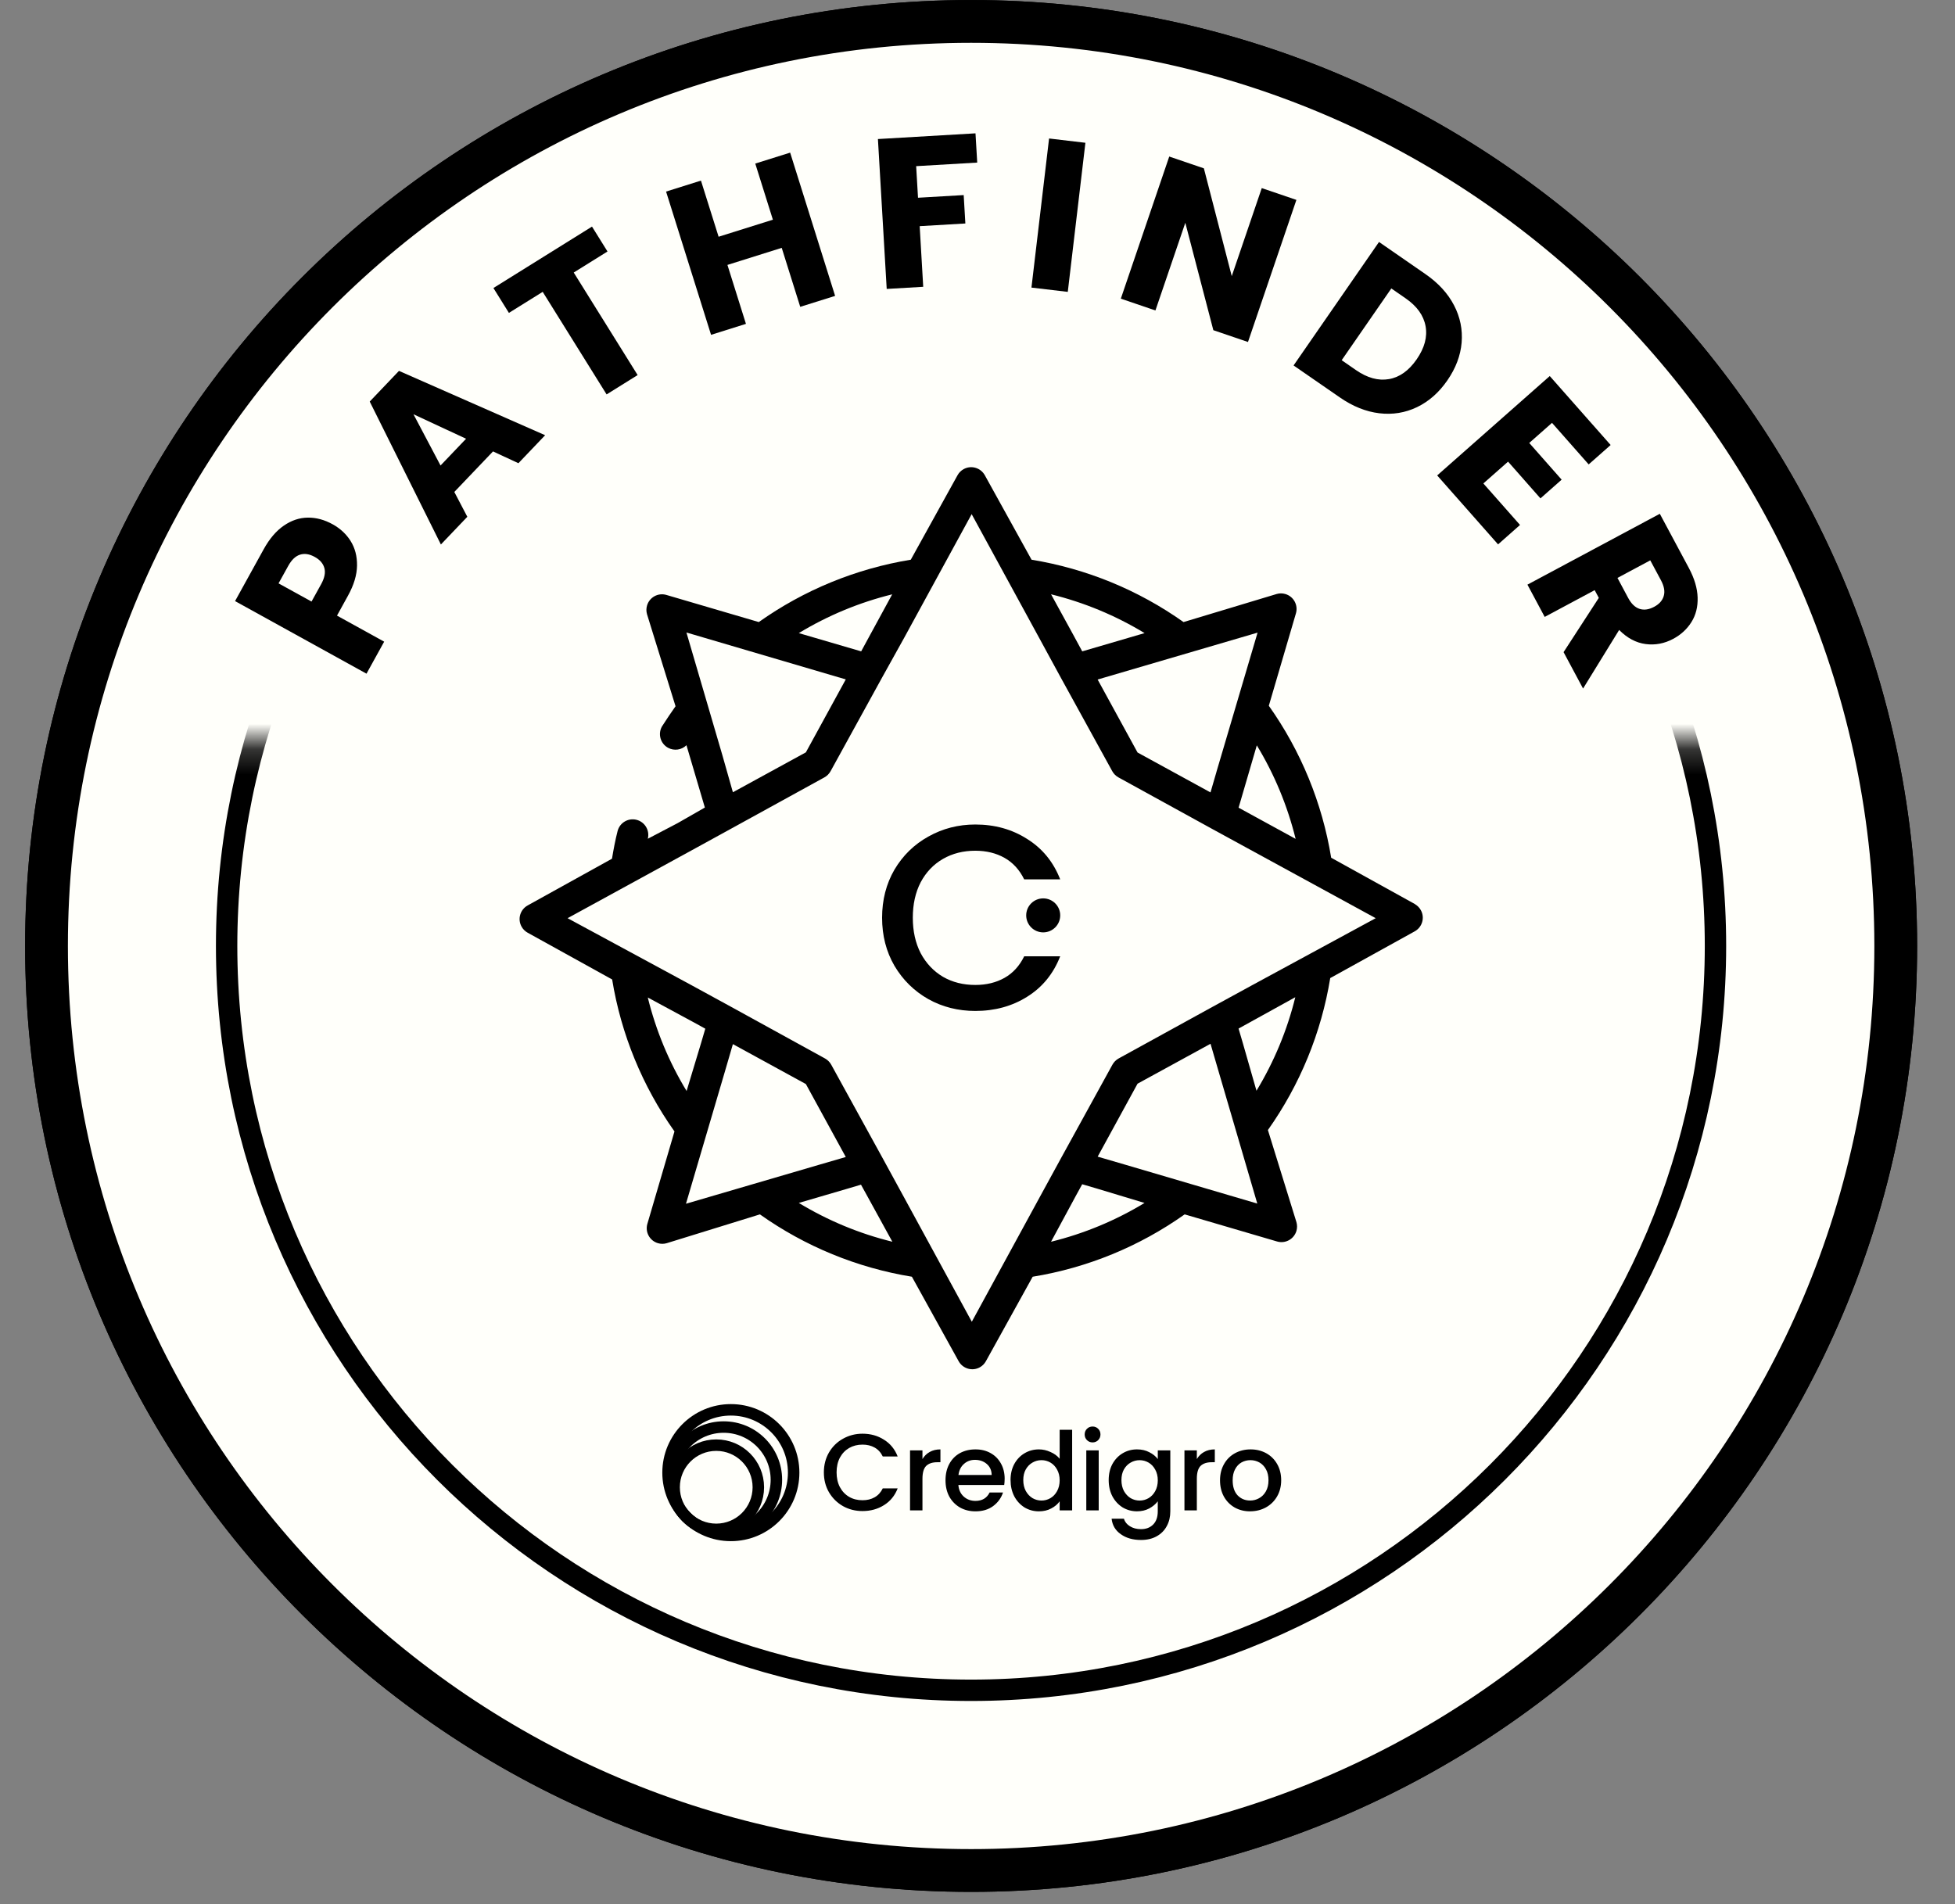
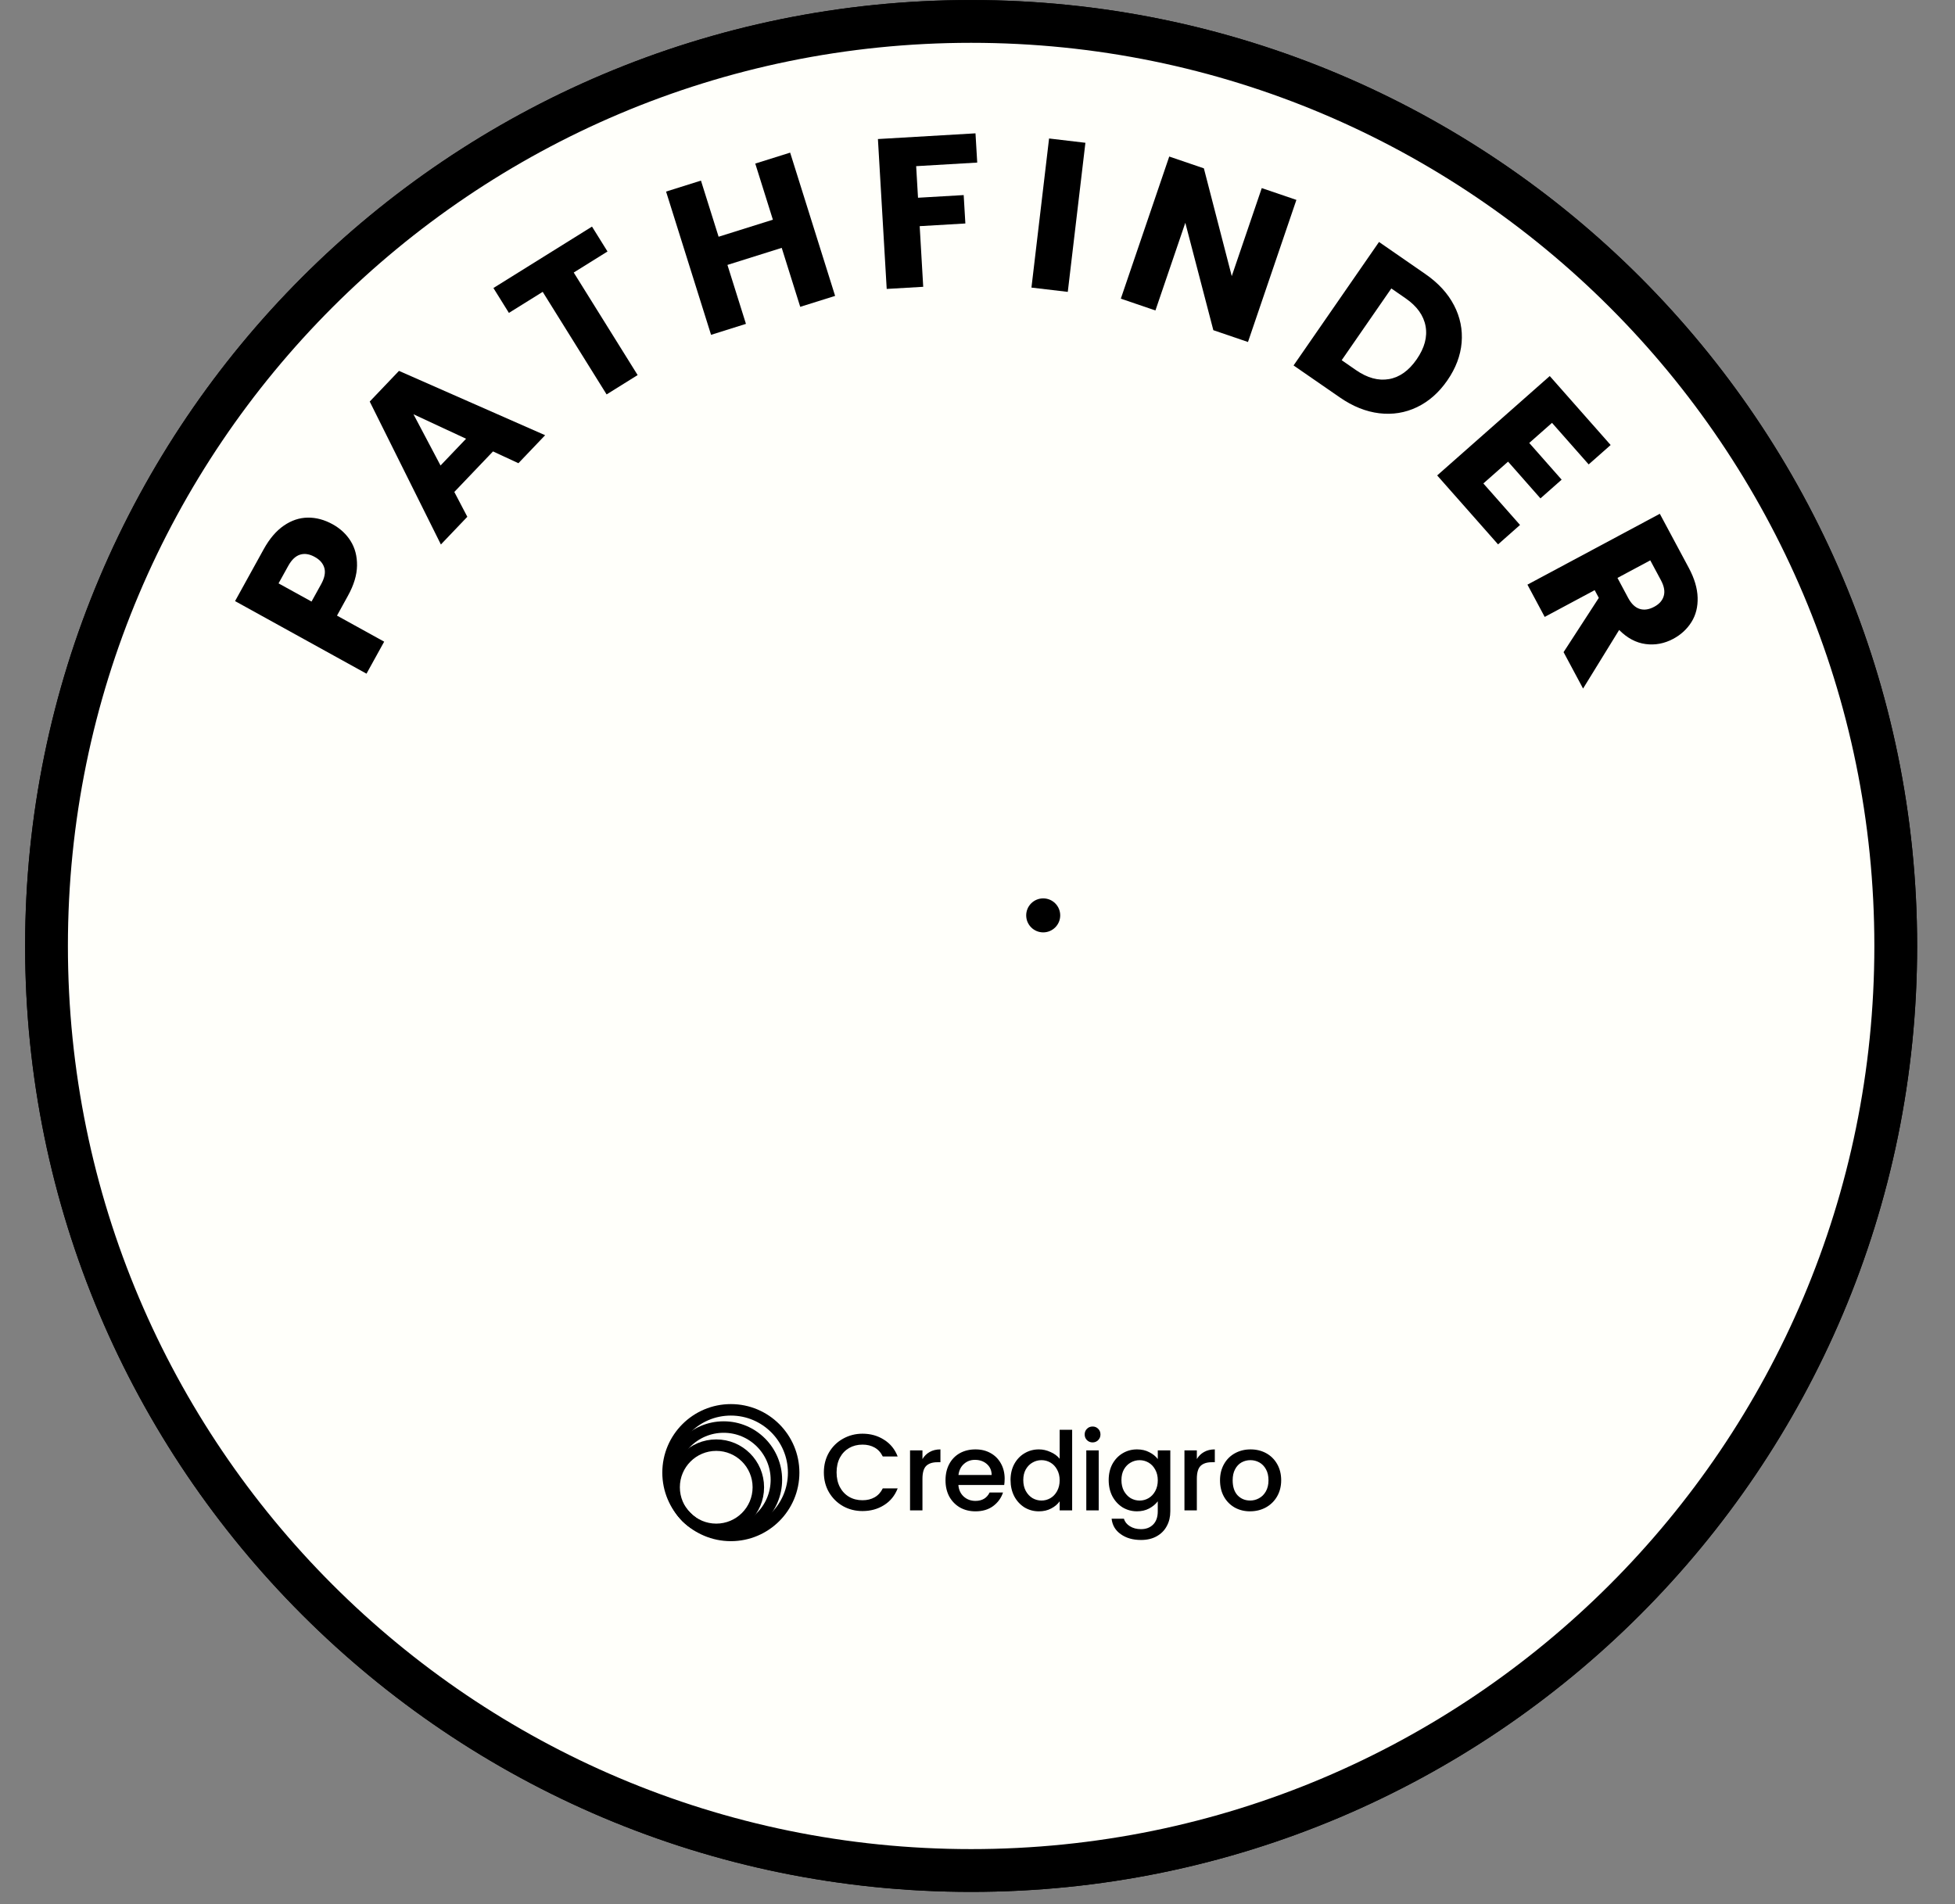
<svg xmlns="http://www.w3.org/2000/svg" width="77" height="75" viewBox="0 0 77 75" fill="none">
  <rect x="0" y="0" width="77" height="75" fill="#808080" stroke="none" />
  <g clip-path="url(#clip0_538_1454)">
    <path d="M38.249 73.678C58.362 73.678 74.666 57.373 74.666 37.261C74.666 17.148 58.362 0.844 38.249 0.844C18.137 0.844 1.832 17.148 1.832 37.261C1.832 57.373 18.137 73.678 38.249 73.678Z" stroke="black" stroke-width="1.685" stroke-miterlimit="10" />
    <path d="M38.249 73.678C58.362 73.678 74.666 57.373 74.666 37.261C74.666 17.148 58.362 0.844 38.249 0.844C18.137 0.844 1.832 17.148 1.832 37.261C1.832 57.373 18.137 73.678 38.249 73.678Z" fill="#FFFFFA" stroke="black" stroke-width="1.685" stroke-miterlimit="10" />
    <path d="M32.449 57.996C32.449 57.704 32.517 57.442 32.651 57.211C32.788 56.979 32.972 56.798 33.204 56.67C33.438 56.539 33.694 56.473 33.971 56.473C34.289 56.473 34.571 56.552 34.816 56.709C35.065 56.863 35.245 57.084 35.356 57.37H34.769C34.692 57.212 34.585 57.095 34.447 57.018C34.31 56.941 34.152 56.903 33.971 56.903C33.774 56.903 33.598 56.948 33.444 57.036C33.29 57.125 33.169 57.252 33.079 57.418C32.993 57.584 32.95 57.777 32.95 57.996C32.95 58.216 32.993 58.409 33.079 58.575C33.168 58.741 33.289 58.87 33.444 58.961C33.598 59.05 33.774 59.094 33.971 59.094C34.152 59.094 34.31 59.056 34.447 58.979C34.585 58.901 34.692 58.784 34.769 58.627H35.356C35.245 58.913 35.065 59.134 34.816 59.288C34.571 59.442 34.289 59.52 33.971 59.52C33.691 59.52 33.436 59.456 33.204 59.327C32.972 59.195 32.788 59.013 32.651 58.782C32.516 58.551 32.449 58.29 32.449 57.997V57.996ZM36.332 57.472C36.404 57.352 36.498 57.259 36.615 57.194C36.736 57.125 36.877 57.091 37.04 57.091V57.597H36.915C36.724 57.597 36.578 57.646 36.478 57.743C36.381 57.84 36.332 58.009 36.332 58.249V59.493H35.843V57.13H36.332V57.472ZM39.569 58.253C39.569 58.341 39.563 58.421 39.552 58.493H37.747C37.761 58.681 37.831 58.833 37.956 58.948C38.082 59.062 38.237 59.12 38.42 59.12C38.683 59.12 38.869 59.009 38.977 58.789H39.505C39.433 59.007 39.303 59.185 39.115 59.325C38.929 59.462 38.698 59.531 38.42 59.531C38.194 59.531 37.991 59.481 37.811 59.381C37.634 59.278 37.493 59.135 37.39 58.952C37.29 58.766 37.24 58.552 37.24 58.308C37.24 58.065 37.289 57.852 37.386 57.67C37.486 57.483 37.624 57.341 37.802 57.241C37.983 57.141 38.188 57.091 38.42 57.091C38.651 57.091 38.842 57.14 39.016 57.237C39.191 57.334 39.326 57.471 39.424 57.649C39.521 57.823 39.57 58.024 39.57 58.254L39.569 58.253ZM39.058 58.099C39.056 57.918 38.991 57.774 38.865 57.665C38.74 57.557 38.584 57.503 38.398 57.503C38.229 57.503 38.084 57.557 37.965 57.665C37.844 57.772 37.774 57.916 37.75 58.099H39.058ZM39.801 58.3C39.801 58.062 39.85 57.852 39.947 57.67C40.047 57.487 40.181 57.345 40.35 57.245C40.522 57.142 40.711 57.091 40.92 57.091C41.074 57.091 41.226 57.125 41.375 57.194C41.527 57.259 41.646 57.348 41.736 57.46V56.319H42.228V59.493H41.736V59.136C41.656 59.251 41.544 59.345 41.401 59.419C41.261 59.494 41.1 59.531 40.917 59.531C40.711 59.531 40.523 59.479 40.351 59.377C40.182 59.27 40.047 59.125 39.948 58.939C39.851 58.751 39.802 58.537 39.802 58.301L39.801 58.3ZM41.736 58.308C41.736 58.146 41.701 58.004 41.633 57.884C41.567 57.763 41.48 57.672 41.371 57.609C41.262 57.546 41.145 57.515 41.02 57.515C40.894 57.515 40.777 57.546 40.668 57.609C40.56 57.669 40.471 57.759 40.402 57.879C40.336 57.996 40.303 58.136 40.303 58.3C40.303 58.463 40.336 58.606 40.402 58.729C40.47 58.852 40.56 58.946 40.668 59.012C40.779 59.075 40.897 59.106 41.02 59.106C41.143 59.106 41.262 59.075 41.371 59.012C41.48 58.949 41.566 58.858 41.633 58.737C41.701 58.614 41.736 58.471 41.736 58.308ZM43.034 56.816C42.945 56.816 42.871 56.786 42.811 56.726C42.751 56.666 42.721 56.591 42.721 56.503C42.721 56.414 42.751 56.34 42.811 56.28C42.87 56.22 42.945 56.19 43.034 56.19C43.123 56.19 43.192 56.22 43.253 56.28C43.313 56.339 43.343 56.414 43.343 56.503C43.343 56.591 43.313 56.665 43.253 56.726C43.193 56.786 43.12 56.816 43.034 56.816ZM43.274 57.13V59.493H42.785V57.13H43.274ZM44.782 57.091C44.965 57.091 45.127 57.128 45.266 57.202C45.41 57.274 45.521 57.364 45.601 57.472V57.13H46.094V59.532C46.094 59.749 46.048 59.942 45.956 60.11C45.865 60.282 45.732 60.416 45.558 60.513C45.386 60.61 45.181 60.659 44.94 60.659C44.62 60.659 44.354 60.583 44.143 60.431C43.931 60.283 43.811 60.08 43.782 59.822H44.266C44.303 59.945 44.382 60.044 44.502 60.118C44.625 60.195 44.771 60.233 44.94 60.233C45.137 60.233 45.296 60.173 45.416 60.053C45.538 59.932 45.6 59.758 45.6 59.53V59.136C45.517 59.247 45.405 59.341 45.261 59.419C45.121 59.493 44.961 59.53 44.781 59.53C44.576 59.53 44.387 59.478 44.215 59.376C44.047 59.27 43.912 59.124 43.812 58.938C43.715 58.75 43.667 58.536 43.667 58.3C43.667 58.063 43.715 57.852 43.812 57.67C43.913 57.487 44.047 57.345 44.215 57.245C44.387 57.142 44.576 57.091 44.781 57.091H44.782ZM45.601 58.309C45.601 58.147 45.566 58.005 45.498 57.885C45.432 57.764 45.345 57.673 45.236 57.61C45.127 57.547 45.01 57.516 44.885 57.516C44.759 57.516 44.642 57.547 44.533 57.61C44.425 57.67 44.336 57.76 44.267 57.88C44.202 57.997 44.169 58.137 44.169 58.301C44.169 58.464 44.202 58.606 44.267 58.73C44.336 58.852 44.425 58.947 44.533 59.013C44.645 59.076 44.762 59.107 44.885 59.107C45.008 59.107 45.127 59.076 45.236 59.013C45.345 58.949 45.431 58.858 45.498 58.738C45.566 58.615 45.601 58.472 45.601 58.309ZM47.139 57.472C47.211 57.352 47.305 57.259 47.422 57.194C47.543 57.125 47.684 57.091 47.847 57.091V57.597H47.722C47.531 57.597 47.385 57.646 47.285 57.743C47.188 57.84 47.139 58.009 47.139 58.249V59.493H46.651V57.13H47.139V57.472ZM49.235 59.531C49.012 59.531 48.811 59.481 48.63 59.381C48.45 59.278 48.309 59.135 48.206 58.952C48.103 58.766 48.052 58.552 48.052 58.308C48.052 58.065 48.105 57.855 48.21 57.67C48.315 57.483 48.46 57.341 48.643 57.241C48.826 57.141 49.031 57.091 49.256 57.091C49.482 57.091 49.687 57.141 49.87 57.241C50.052 57.341 50.197 57.483 50.303 57.67C50.409 57.856 50.461 58.068 50.461 58.308C50.461 58.548 50.406 58.761 50.298 58.947C50.19 59.133 50.041 59.277 49.853 59.38C49.667 59.48 49.461 59.53 49.235 59.53V59.531ZM49.235 59.106C49.361 59.106 49.479 59.076 49.587 59.016C49.699 58.956 49.789 58.866 49.858 58.745C49.926 58.625 49.961 58.479 49.961 58.308C49.961 58.137 49.928 57.992 49.862 57.875C49.796 57.755 49.709 57.665 49.601 57.605C49.492 57.545 49.375 57.515 49.249 57.515C49.122 57.515 49.006 57.545 48.897 57.605C48.792 57.665 48.707 57.755 48.645 57.875C48.581 57.992 48.55 58.137 48.55 58.308C48.55 58.563 48.614 58.76 48.743 58.9C48.875 59.037 49.039 59.105 49.236 59.105L49.235 59.106Z" fill="black" />
    <path d="M28.21 60.241C29.126 60.241 29.868 59.499 29.868 58.583C29.868 57.666 29.126 56.924 28.21 56.924C27.294 56.924 26.551 57.666 26.551 58.583C26.551 59.499 27.294 60.241 28.21 60.241Z" stroke="black" stroke-width="0.452" />
    <path d="M28.502 60.364C29.649 60.364 30.579 59.434 30.579 58.288C30.579 57.141 29.649 56.211 28.502 56.211C27.355 56.211 26.426 57.141 26.426 58.288C26.426 59.434 27.355 60.364 28.502 60.364Z" stroke="black" stroke-width="0.452" />
    <path d="M28.786 60.48C30.152 60.48 31.259 59.373 31.259 58.007C31.259 56.641 30.152 55.533 28.786 55.533C27.42 55.533 26.312 56.641 26.312 58.007C26.312 59.373 27.42 60.48 28.786 60.48Z" stroke="black" stroke-width="0.452" />
    <path d="M13.811 21.313C13.983 21.588 14.067 21.91 14.062 22.279C14.057 22.648 13.938 23.045 13.704 23.467L13.273 24.249L15.131 25.275L14.435 26.536L9.258 23.677L10.386 21.634C10.614 21.221 10.878 20.911 11.178 20.705C11.478 20.498 11.793 20.393 12.122 20.389C12.452 20.385 12.778 20.472 13.103 20.652C13.403 20.818 13.639 21.038 13.811 21.312V21.313ZM12.776 22.377C12.728 22.197 12.601 22.049 12.394 21.936C12.188 21.822 11.996 21.792 11.817 21.848C11.639 21.904 11.484 22.052 11.351 22.293L10.971 22.979L12.27 23.695L12.649 23.01C12.782 22.769 12.825 22.558 12.777 22.378L12.776 22.377Z" fill="black" />
    <path d="M19.418 17.781L17.894 19.378L18.406 20.356L17.365 21.447L14.562 15.817L15.714 14.609L21.471 17.143L20.418 18.246L19.418 17.781H19.418ZM18.357 17.282L16.285 16.318L17.351 18.336L18.357 17.282Z" fill="black" />
    <path d="M23.317 8.926L23.927 9.906L22.597 10.735L25.114 14.774L23.892 15.536L21.375 11.496L20.044 12.325L19.434 11.345L23.316 8.926H23.317Z" fill="black" />
    <path d="M31.121 6.012L32.892 11.655L31.518 12.086L30.789 9.763L28.651 10.435L29.38 12.757L28.006 13.189L26.234 7.546L27.608 7.114L28.303 9.325L30.441 8.654L29.747 6.443L31.121 6.012Z" fill="black" />
    <path d="M38.421 5.252L38.489 6.404L36.084 6.545L36.157 7.789L37.956 7.684L38.022 8.803L36.223 8.908L36.362 11.297L34.924 11.381L34.578 5.477L38.421 5.252Z" fill="black" />
    <path d="M42.75 5.624L42.056 11.497L40.625 11.328L41.319 5.455L42.75 5.624Z" fill="black" />
    <path d="M49.153 13.471L47.789 13.006L46.685 8.776L45.508 12.229L44.145 11.764L46.052 6.166L47.416 6.631L48.514 10.877L49.696 7.409L51.06 7.874L49.153 13.472V13.471Z" fill="black" />
    <path d="M57.269 12.026C57.512 12.494 57.611 12.985 57.568 13.498C57.524 14.01 57.336 14.507 57.003 14.987C56.674 15.463 56.277 15.813 55.811 16.037C55.345 16.261 54.849 16.341 54.323 16.278C53.797 16.215 53.279 16.006 52.772 15.655L50.949 14.395L54.314 9.531L56.136 10.792C56.649 11.146 57.027 11.558 57.269 12.027V12.026ZM54.705 14.933C55.124 14.861 55.488 14.601 55.798 14.153C56.108 13.705 56.225 13.27 56.148 12.848C56.071 12.426 55.809 12.06 55.36 11.75L54.799 11.362L52.844 14.188L53.405 14.577C53.853 14.887 54.286 15.006 54.705 14.933Z" fill="black" />
    <path d="M61.128 16.656L60.231 17.448L61.507 18.894L60.673 19.631L59.397 18.184L58.424 19.043L59.868 20.678L59.003 21.443L56.605 18.727L61.039 14.812L63.437 17.529L62.572 18.293L61.128 16.657V16.656Z" fill="black" />
    <path d="M61.583 25.688L62.971 23.55L62.808 23.246L60.84 24.3L60.16 23.029L65.374 20.238L66.516 22.37C66.736 22.781 66.852 23.169 66.863 23.536C66.874 23.902 66.794 24.224 66.62 24.502C66.447 24.779 66.207 25.001 65.9 25.165C65.553 25.35 65.191 25.419 64.815 25.369C64.437 25.319 64.09 25.134 63.772 24.814L62.351 27.122L61.584 25.689L61.583 25.688ZM63.706 22.764L64.127 23.552C64.252 23.784 64.402 23.928 64.579 23.984C64.755 24.04 64.947 24.012 65.155 23.9C65.353 23.794 65.478 23.652 65.529 23.474C65.581 23.296 65.544 23.092 65.42 22.859L64.998 22.072L63.706 22.764Z" fill="black" />
    <mask id="mask0_538_1454" style="mask-type:luminance" maskUnits="userSpaceOnUse" x="-4" y="29" width="81" height="44">
      <path d="M76.93 29.209H-3.875V72.945H76.93V29.209Z" fill="white" />
    </mask>
    <g mask="url(#mask0_538_1454)">
-       <path d="M38.246 66.58C54.439 66.58 67.566 53.453 67.566 37.26C67.566 21.067 54.439 7.939 38.246 7.939C22.053 7.939 8.926 21.067 8.926 37.26C8.926 53.453 22.053 66.58 38.246 66.58Z" stroke="black" stroke-width="0.842" stroke-miterlimit="10" />
-     </g>
-     <path d="M55.757 35.627L52.43 33.786C52.078 31.63 51.238 29.582 49.974 27.8L51.042 24.159C51.137 23.834 50.95 23.493 50.624 23.398C50.512 23.365 50.393 23.365 50.281 23.398L46.615 24.503C44.832 23.239 42.785 22.399 40.629 22.047L38.788 18.719C38.623 18.423 38.25 18.315 37.954 18.479C37.853 18.535 37.769 18.618 37.714 18.719L35.872 22.047C33.716 22.399 31.668 23.239 29.886 24.503L26.245 23.434C25.92 23.339 25.579 23.526 25.484 23.852C25.451 23.965 25.451 24.084 25.484 24.196L26.607 27.819C26.43 28.071 26.251 28.334 26.067 28.623C25.906 28.922 26.016 29.294 26.314 29.456C26.552 29.584 26.845 29.543 27.037 29.354L27.762 31.809L26.687 32.424L25.515 33.038C25.598 32.709 25.398 32.375 25.07 32.292C24.741 32.209 24.407 32.408 24.324 32.737C24.233 33.093 24.165 33.456 24.104 33.824L20.782 35.665C20.485 35.83 20.377 36.203 20.542 36.499C20.597 36.6 20.681 36.684 20.782 36.739L24.11 38.581C24.462 40.738 25.302 42.785 26.565 44.567L25.497 48.208C25.402 48.533 25.589 48.874 25.915 48.969C26.027 49.002 26.147 49.002 26.259 48.969L29.93 47.834C31.713 49.098 33.76 49.938 35.916 50.29L37.757 53.617C37.922 53.914 38.295 54.022 38.591 53.858C38.693 53.802 38.776 53.718 38.831 53.617L40.673 50.29C42.83 49.938 44.877 49.098 46.659 47.834L50.3 48.902C50.625 48.997 50.966 48.81 51.062 48.484C51.094 48.372 51.094 48.253 51.062 48.141L49.938 44.512C51.201 42.729 52.041 40.682 52.393 38.526L55.721 36.685C56.018 36.52 56.126 36.147 55.961 35.851C55.906 35.75 55.822 35.666 55.721 35.611L55.758 35.629L55.757 35.627ZM49.501 29.359C50.195 30.502 50.71 31.744 51.03 33.043L48.783 31.814L48.857 31.563L49.501 29.359ZM47.911 30.408L47.677 31.213L44.804 29.641L43.232 26.767L43.502 26.687L49.531 24.919L47.91 30.408L47.911 30.408ZM41.397 23.409C42.695 23.729 43.938 24.244 45.081 24.938L42.625 25.657L42.269 25L41.397 23.409ZM35.141 23.409L34.275 25L33.918 25.657L31.462 24.938C32.606 24.244 33.847 23.729 35.147 23.409H35.141ZM33.041 26.681L33.312 26.761L31.74 29.635L28.866 31.207L28.448 29.734L27.036 24.914L33.04 26.682L33.041 26.681ZM27.043 42.975C26.349 41.832 25.833 40.59 25.514 39.291L27.355 40.286L27.779 40.52L27.613 41.084L27.042 42.975H27.043ZM28.565 42.159L28.866 41.128L31.74 42.7L33.312 45.574L32.281 45.874L27.018 47.415L28.565 42.16V42.159ZM35.147 48.912C33.848 48.593 32.606 48.077 31.462 47.383L33.347 46.831L33.911 46.664L34.145 47.088L35.146 48.911L35.147 48.912ZM45.08 47.383C43.937 48.077 42.695 48.593 41.396 48.912L42.391 47.071L42.624 46.647L43.189 46.813L45.08 47.384V47.383ZM44.264 45.861L43.233 45.56L44.804 42.686L47.678 41.114L47.979 42.146L49.52 47.408L44.264 45.861H44.264ZM51.017 39.279C50.698 40.578 50.182 41.82 49.488 42.964L48.948 41.079L48.782 40.515L49.206 40.281L51.017 39.28V39.279ZM49.273 38.831L47.744 39.666L44.06 41.692C43.956 41.749 43.871 41.834 43.814 41.938L41.788 45.622L40.953 47.151L38.276 52.063L35.6 47.151L34.765 45.622L32.739 41.938C32.682 41.835 32.597 41.75 32.493 41.692L28.809 39.666L27.28 38.831L22.355 36.167L27.463 33.373L28.784 32.648L32.468 30.622C32.571 30.566 32.656 30.481 32.714 30.376L34.74 26.692L35.617 25.114L38.27 20.252L40.922 25.114L41.781 26.692L43.807 30.376C43.864 30.48 43.949 30.565 44.053 30.622L47.737 32.648L49.143 33.416L54.184 36.167L49.272 38.831H49.273Z" fill="black" />
-     <path d="M34.742 36.151C34.742 35.447 34.904 34.816 35.228 34.257C35.559 33.698 36.004 33.263 36.563 32.953C37.128 32.635 37.746 32.477 38.414 32.477C39.18 32.477 39.859 32.666 40.453 33.045C41.053 33.418 41.488 33.949 41.757 34.638H40.339C40.153 34.259 39.894 33.976 39.563 33.79C39.232 33.604 38.849 33.51 38.414 33.51C37.938 33.51 37.515 33.617 37.142 33.831C36.769 34.045 36.476 34.352 36.262 34.752C36.055 35.152 35.952 35.618 35.952 36.149C35.952 36.68 36.056 37.145 36.262 37.546C36.476 37.946 36.769 38.256 37.142 38.477C37.514 38.691 37.938 38.797 38.414 38.797C38.849 38.797 39.232 38.704 39.563 38.518C39.894 38.332 40.153 38.049 40.339 37.669H41.757C41.488 38.359 41.053 38.89 40.453 39.263C39.86 39.635 39.18 39.821 38.414 39.821C37.739 39.821 37.121 39.666 36.563 39.355C36.004 39.038 35.559 38.6 35.228 38.041C34.904 37.483 34.742 36.852 34.742 36.147V36.151Z" fill="black" />
+       </g>
    <path d="M41.088 36.726C41.458 36.726 41.758 36.426 41.758 36.056C41.758 35.687 41.458 35.387 41.088 35.387C40.718 35.387 40.418 35.687 40.418 36.056C40.418 36.426 40.718 36.726 41.088 36.726Z" fill="black" />
    <path d="M41.224 35.912C41.27 35.912 41.307 35.899 41.307 35.882C41.307 35.865 41.27 35.852 41.224 35.852C41.178 35.852 41.141 35.865 41.141 35.882C41.141 35.899 41.178 35.912 41.224 35.912Z" fill="black" />
  </g>
  <defs>
    <clipPath id="clip0_538_1454">
      <rect width="76.917" height="74.558" fill="white" />
    </clipPath>
  </defs>
</svg>